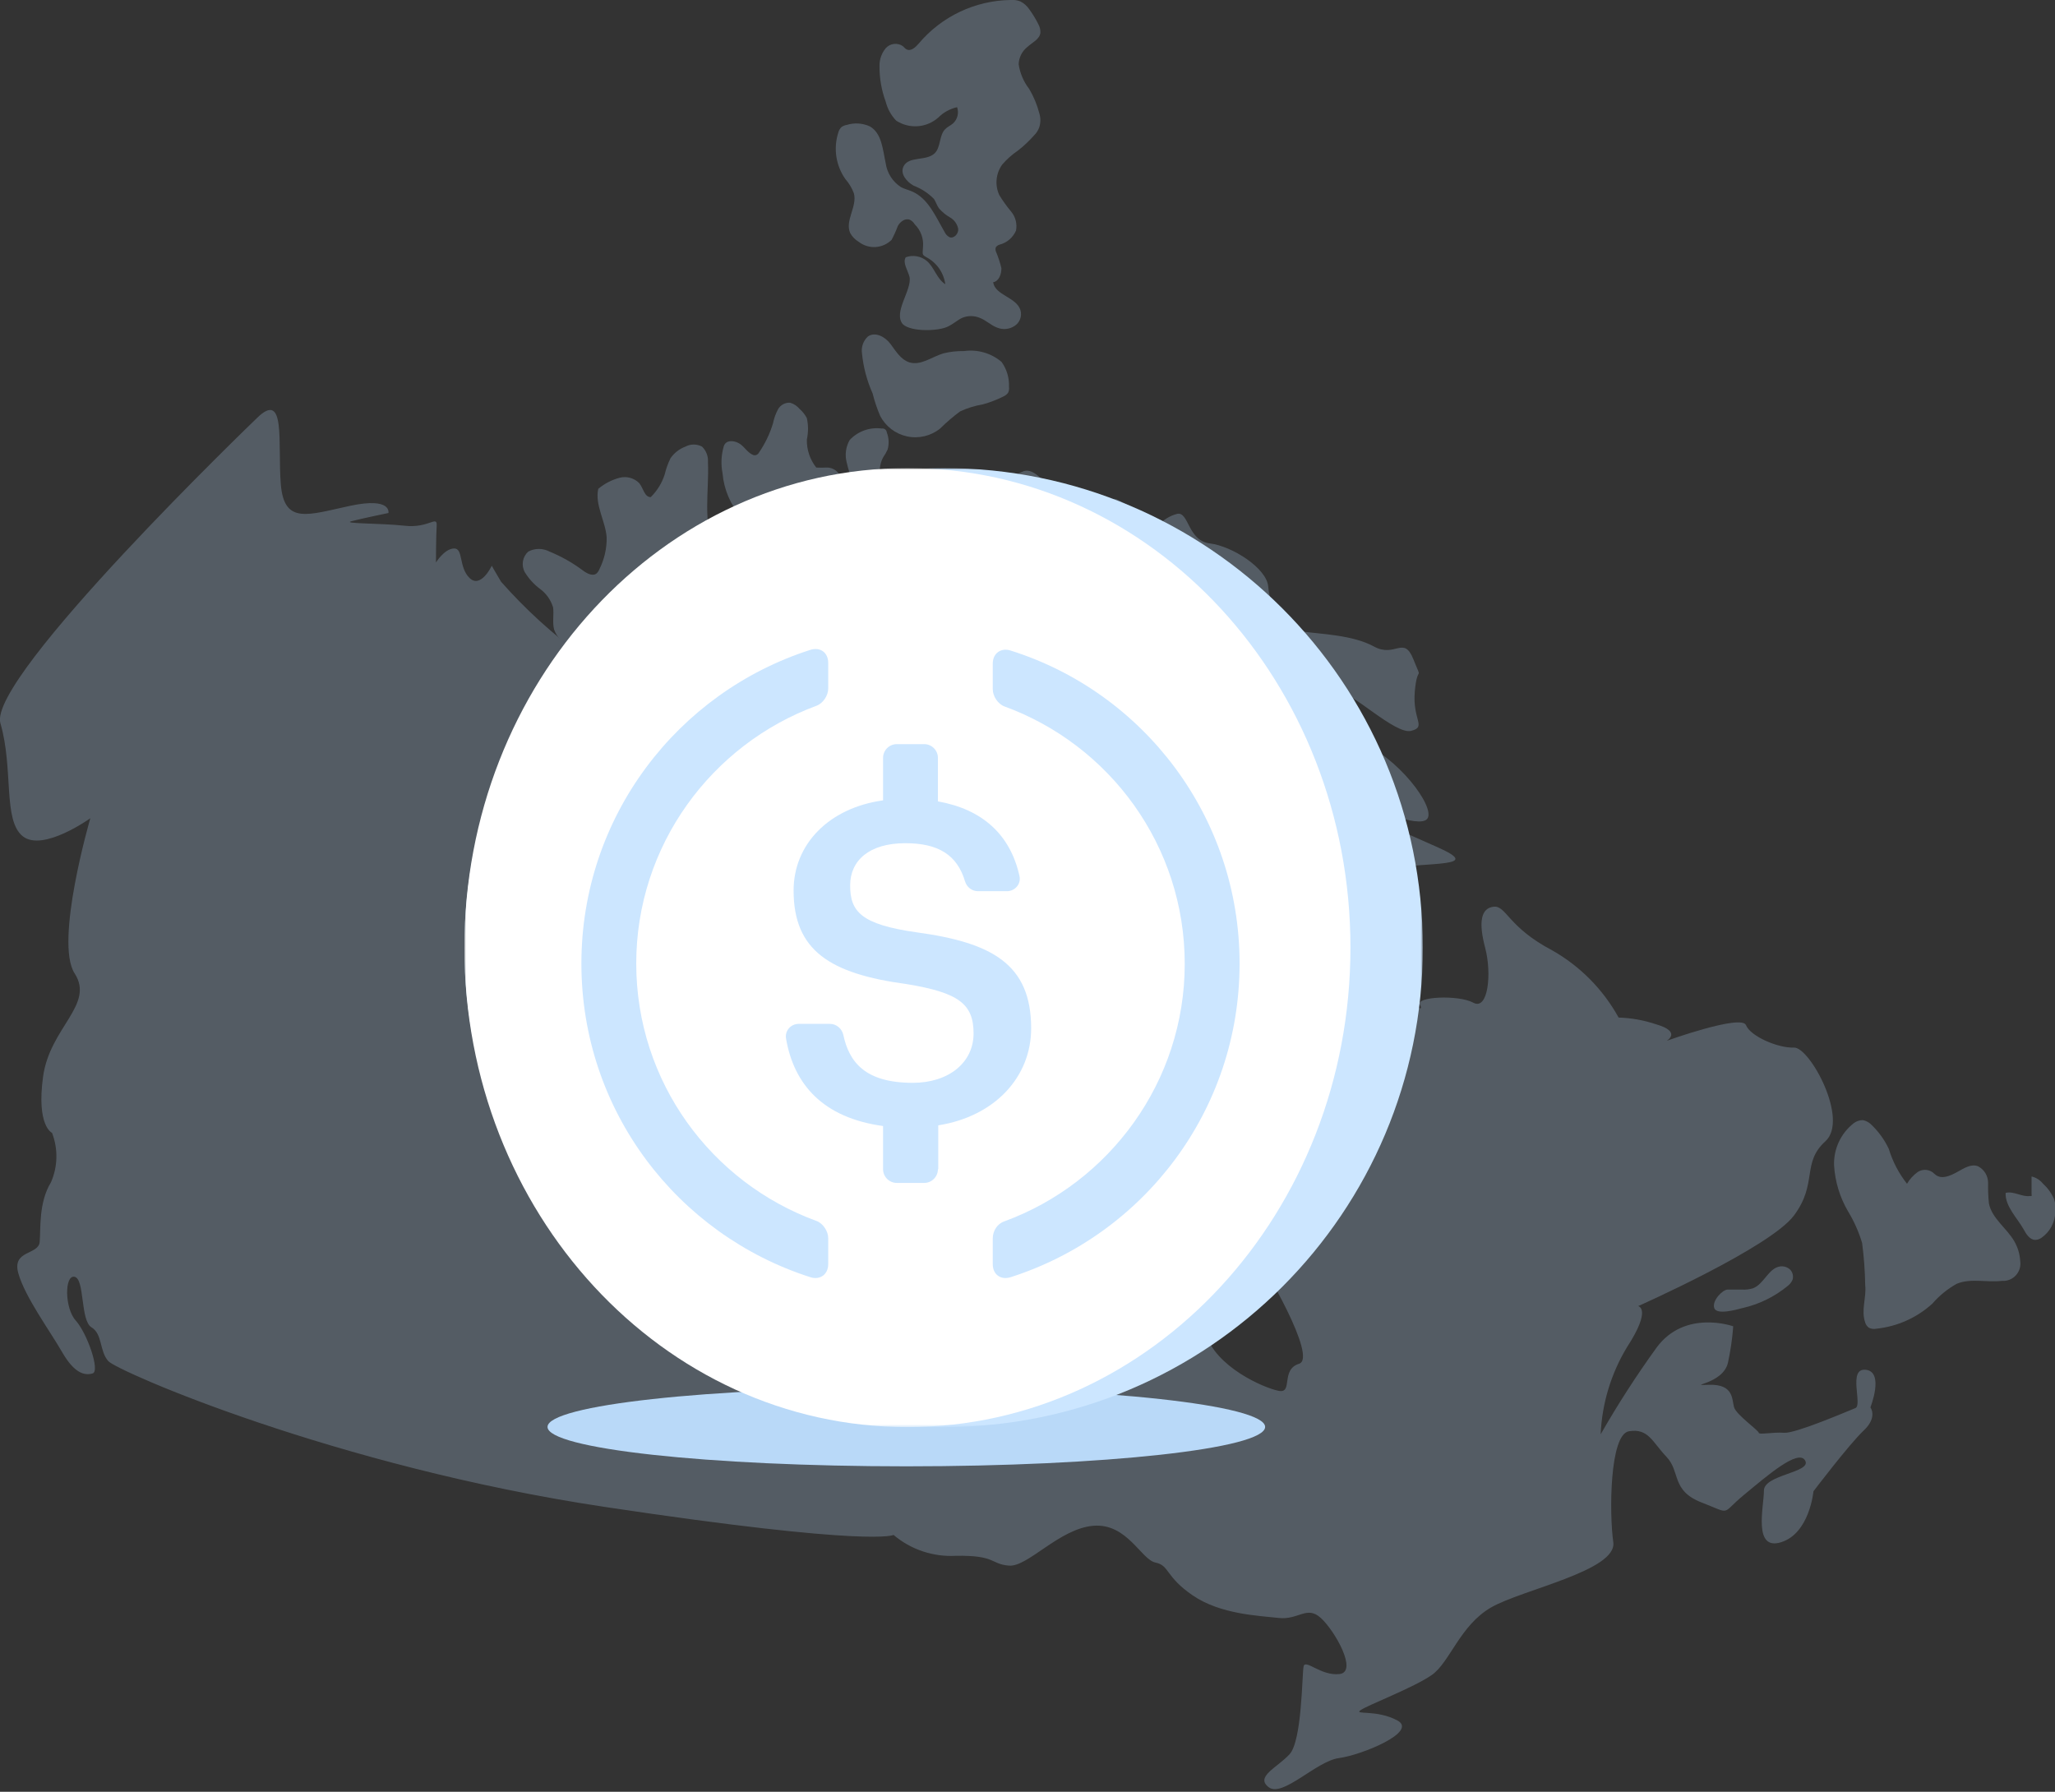
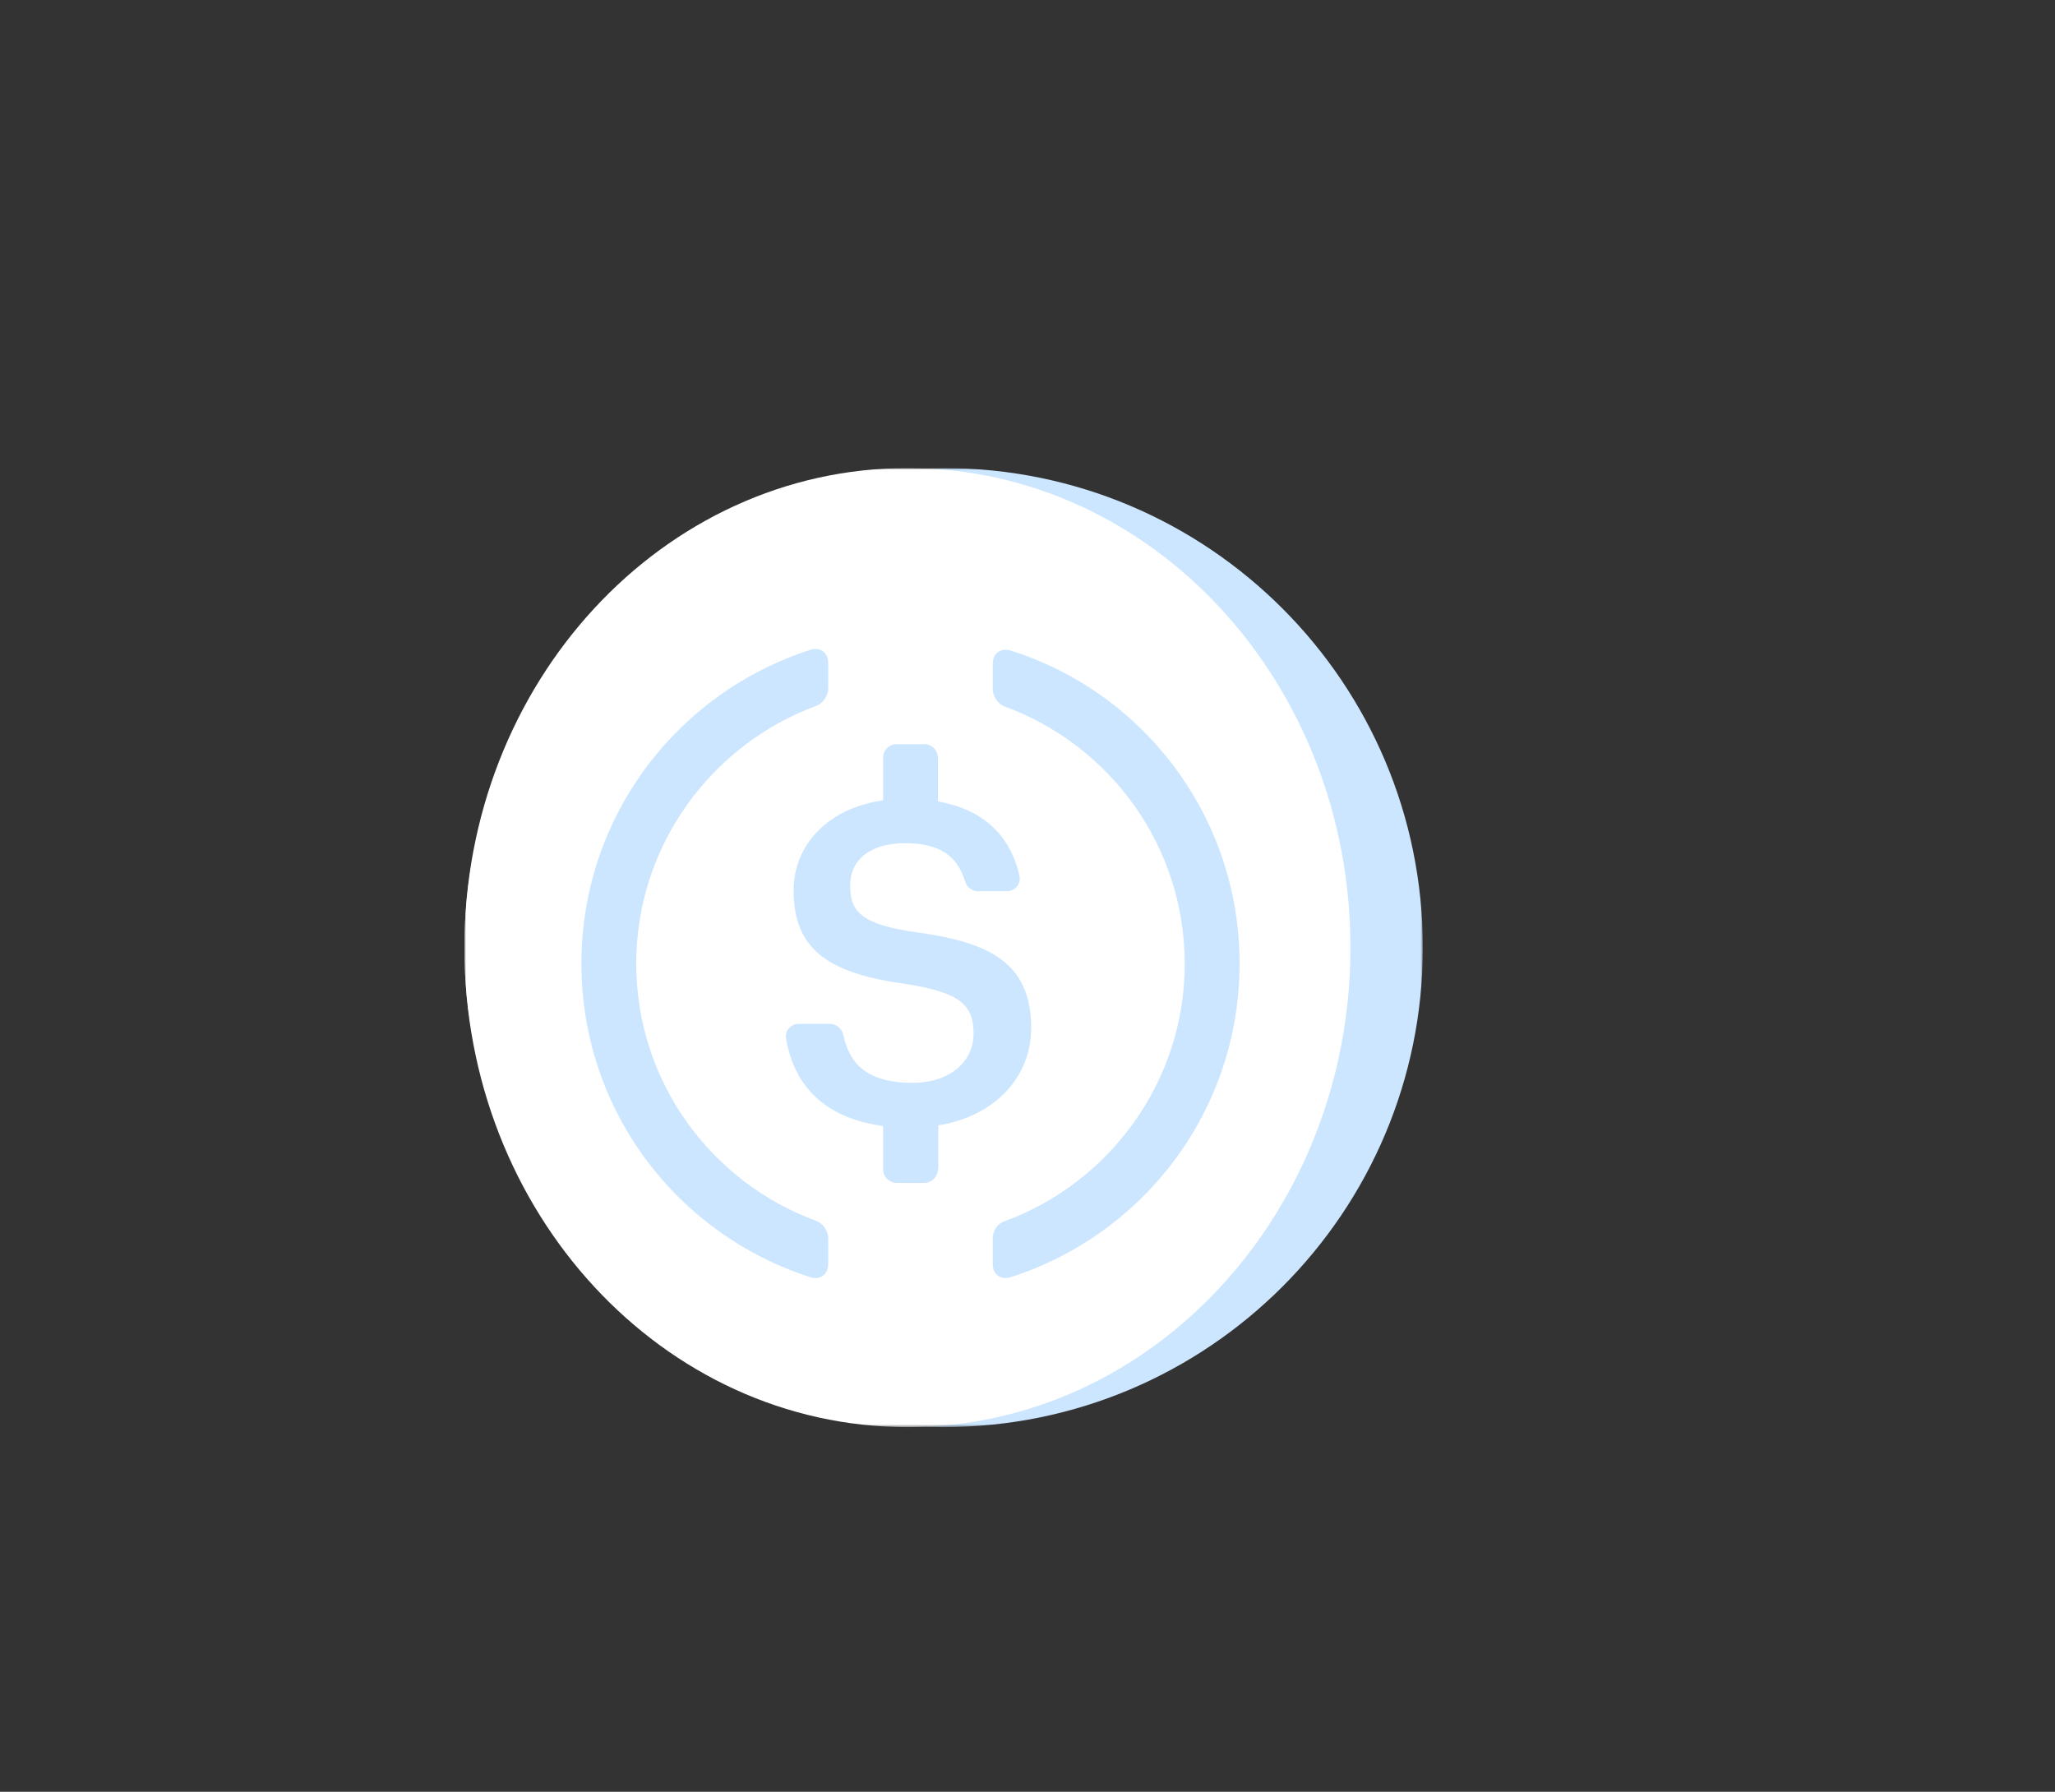
<svg xmlns="http://www.w3.org/2000/svg" width="562" height="490" viewBox="0 0 562 490" fill="none">
  <rect x="0" y="0" width="562" height="490" fill="#333333" stroke="none" />
  <g opacity="0.25">
    <g clip-path="url(#clip0_2315_26768)">
      <path d="M70.24 114.356C70.24 114.356 -3.529 185.287 0.115 197.793C3.759 210.299 0.729 224.378 6.253 228.713C11.777 233.048 24.705 223.764 24.705 223.764C24.705 223.764 14.846 257.599 20.408 266.192C25.971 274.785 13.618 280.962 11.777 294.465C9.936 307.968 14.232 309.81 14.232 309.81C15.927 314.186 15.817 319.056 13.925 323.351C10.55 328.875 11.163 335.934 10.856 339.617C10.55 343.299 3.184 341.765 5.025 348.248C6.867 354.731 13.618 363.9 16.994 369.769C20.37 375.638 23.171 376.214 25.319 375.6C27.467 374.986 23.784 364.514 20.715 361.138C17.646 357.762 17.608 348.555 20.408 349.169C23.209 349.783 21.943 361.138 25.012 362.979C28.081 364.82 27.16 369.462 29.615 372.224C32.071 374.986 91.493 400.996 165.263 412.082C239.032 423.169 244.364 419.754 244.364 419.754C249.102 423.767 255.198 425.813 261.397 425.47C272.445 425.279 270.796 427.734 275.936 428.156C281.077 428.578 289.67 418.066 298.953 417.261C308.237 416.455 312.073 426.506 315.986 427.312C319.899 428.117 318.633 431.148 326.228 436.327C333.824 441.506 344.335 441.851 349.706 442.465C355.077 443.078 357.378 438.974 361.214 442.465C365.051 445.956 371.457 457.234 366.317 457.809C361.176 458.385 356.918 453.513 356.496 455.776C356.074 458.04 356.074 476.07 352.66 479.752C349.246 483.435 343.184 485.89 346.982 488.767C350.78 491.644 360.025 481.594 366.163 480.788C372.301 479.982 387.914 473.614 382.16 470.507C376.406 467.4 370.076 469.088 372.109 467.668C374.142 466.249 386.687 461.492 391.597 458.039C396.507 454.587 399.269 444.498 407.786 439.587C416.302 434.677 442.311 429.537 441.199 421.749C440.086 413.962 440.163 392.249 445.495 391.405C450.828 390.561 451.825 394.282 455.738 398.387C459.651 402.492 456.965 407.632 465.367 410.893C473.768 414.154 470.469 414.154 476.875 408.86C483.282 403.566 491.836 396.124 493.678 399.423C495.519 402.722 482.399 403.259 482.399 407.632C482.399 412.005 479.33 424.204 487.118 421.749C494.905 419.294 495.941 407.824 495.941 407.824C495.941 407.824 505.762 394.896 509.674 391.213C513.587 387.531 511.516 384.884 511.516 384.884C511.516 384.884 515.352 375.216 510.288 374.603C505.225 373.989 509.444 384.27 507.411 385.075C505.378 385.881 491.031 392.057 487.962 391.827C484.893 391.597 480.98 392.441 480.98 391.827C480.98 391.213 474.842 386.917 474.228 384.845C473.614 382.774 474.228 378.516 467.438 378.707C460.648 378.899 471.274 378.707 472.579 372.569C473.281 369.32 473.755 366.026 473.998 362.71C473.998 362.71 460.878 357.992 453.091 368.465C447.557 376.114 442.435 384.054 437.746 392.249C438.106 383.845 440.573 375.666 444.92 368.465C451.863 357.8 447.989 357.186 447.989 357.186C447.989 357.186 484.049 341.19 490.609 332.405C497.169 323.62 492.642 318.057 499.202 312.111C505.762 306.165 494.905 286.294 490.609 286.486C486.312 286.677 478.717 283.417 477.489 280.348C476.261 277.279 455.776 284.644 455.776 284.644C455.776 284.644 460.073 282.189 452.899 280.118C449.594 279.004 446.143 278.383 442.656 278.276C438.408 270.567 432.099 264.192 424.435 259.863C412.312 253.494 411.929 247.548 408.438 247.97C404.947 248.392 404.333 252.267 406.174 259.249C408.016 266.231 406.98 276.435 402.914 274.21C398.847 271.985 386.917 272.56 388.336 274.824C389.756 277.087 385.267 275.629 384.04 266.614C382.812 257.599 372.991 255.106 367.045 253.494C361.099 251.883 351.701 243.444 348.402 246.513C345.102 249.582 330.985 246.129 331.369 252.267C331.753 258.405 336.279 256.372 335.205 262.931C334.131 269.491 331.714 268.878 336.625 273.596C341.535 278.315 335.589 291.626 339.924 295.501C344.259 299.375 362.941 310.845 353.657 325.845C344.374 340.844 339.08 337.123 342.379 341.611C345.678 346.1 360.409 371.342 355.268 372.953C350.128 374.564 353.734 381.163 349.668 380.357C345.601 379.551 332.328 373.797 329.681 364.552C327.966 357.005 327.205 349.272 327.418 341.535C327.418 341.535 313.07 344.604 304.669 340.077C296.268 335.55 286.831 335.78 286.025 331.906C285.22 328.031 264.504 321.855 258.367 323.505C252.229 325.154 248.699 308.429 243.022 302.022C237.344 295.616 251.615 264.466 259.21 258.942C266.806 253.418 259.211 251.27 255.605 249.275C251.999 247.28 257.446 246.014 261.32 248.316C265.195 250.617 268.686 242.945 268.993 242.792C269.3 242.638 278.967 243.866 278.046 234.659C277.125 225.452 280.041 222.652 280.808 222.191C281.575 221.731 275.591 214.059 281.307 212.678C287.023 211.297 296.345 218.662 297.419 208.074C298.282 202.231 297.303 196.264 294.618 191.003C294.618 191.003 293.736 178.114 285.91 174.853C278.085 171.592 296.038 173.625 300.027 169.789C300.981 168.718 302.17 167.882 303.502 167.35C304.833 166.817 306.27 166.602 307.7 166.72C307.7 166.72 310.615 174.393 315.372 174.393C318.543 174.274 321.698 174.905 324.579 176.234C325.346 176.694 321.663 174.086 329.835 181.336C338.006 188.586 340.269 194.532 337.047 200.21C333.824 205.888 340.883 210.99 338.888 212.524C334.475 214.366 329.887 215.754 325.193 216.667C319.976 218.202 314.758 227.447 321.357 230.055C327.955 232.664 330.602 228.368 336.701 225.26C342.801 222.153 341.305 221.731 346.062 224.34C350.818 226.948 353.312 225.26 356.688 228.981C360.064 232.702 354.539 236.193 364.053 235.733C373.567 235.273 362.058 239.876 376.981 237.728C391.904 235.58 405.561 237.267 393.247 231.743C380.932 226.219 368.043 220.887 370.613 220.235C373.183 219.583 385.958 226.104 389.794 224.34C393.63 222.575 384.27 208.995 373.298 203.432C362.327 197.87 362.442 189.392 366.01 189.2C369.577 189.008 381.585 200.977 385.919 199.865C390.254 198.752 386.226 196.988 386.917 189.085C387.607 181.183 389.18 186.937 386.533 180.3C383.886 173.664 381.585 179.993 375.754 176.809C369.923 173.625 361.33 173.433 356.189 172.705C351.049 171.976 351.049 173.51 349.552 167.794C348.056 162.078 347.251 165.416 346.829 160.39C346.407 155.365 336.931 149.342 330.87 148.613C324.809 147.885 325.154 139.905 321.97 140.519C319.877 141.043 318.007 142.226 316.638 143.895C313.298 140.993 309.582 138.554 305.59 136.645C300.756 134.803 299.567 146.043 294.618 141.862C289.67 137.68 284.146 127.399 279.964 128.857C275.783 130.315 270.949 136.529 272.484 137.258C274.018 137.987 271.563 145.851 274.21 149.841C276.857 153.831 279.734 158.242 278.046 159.393C276.358 160.544 276.742 157.628 273.865 154.483C270.909 150.411 269.397 145.47 269.568 140.442C269.338 134.88 274.9 131.312 272.407 131.197C269.913 131.082 262.471 133.154 260.898 137.258C259.326 141.363 256.372 159.777 259.978 160.621C261.818 160.962 263.584 161.624 265.195 162.577C265.195 162.577 261.359 163.268 262.241 165.032C263.123 166.797 274.133 172.705 277.816 175.16C281.499 177.615 277.509 182.218 279.235 183.561C280.962 184.904 280.655 189.085 279.542 193.075C278.92 195.106 278.546 197.206 278.43 199.328C278.43 199.328 278.2 207.806 274.939 206.194C271.678 204.583 267.266 200.785 268.878 197.793C270.489 194.801 266.039 184.904 263.545 185.402C261.052 185.901 261.09 195.568 259.709 193.995C258.328 192.423 257.139 182.218 254.684 180.914C252.229 179.61 251.5 178.229 251.5 171.784C251.5 165.339 244.441 155.403 241.679 156.017C238.917 156.631 232.242 166.759 235.004 172.896C237.766 179.034 241.257 179.648 242.677 183.062C244.096 186.476 241.679 190.006 242.677 190.735C243.674 191.463 245.554 192.499 243.175 196.067C240.797 199.635 240.413 207.153 238.073 208.074C235.733 208.995 238.073 203.164 235.004 199.865C231.935 196.566 229.135 194.226 231.513 194.11C233.892 193.995 241.564 195.146 236.424 188.586C231.283 182.026 232.204 175.582 228.521 178.651C224.838 181.72 219.928 186.86 223.304 189.315C226.68 191.77 229.442 191.272 227.14 195.146C225.906 196.944 225.166 199.034 224.992 201.207C222.304 203.06 219.095 204.006 215.831 203.91C212.568 203.813 209.421 202.678 206.847 200.67C198.139 193.612 196.067 190.85 191.502 192.998C186.937 195.146 183.177 194.456 184.52 199.481C185.863 204.507 185.863 212.984 183.293 208.496C180.722 204.008 182.065 195.069 174.086 194.878C166.107 194.686 152.872 189.123 155.634 187.704C158.396 186.285 165.454 183.369 159.47 179.495C151.264 173.535 143.738 166.691 137.028 159.086C134.995 155.71 134.496 154.713 134.496 154.713C134.496 154.713 131.504 161.043 128.435 158.089C125.366 155.135 126.786 149.879 124.139 149.994C121.492 150.109 119.228 153.831 119.228 153.831C119.228 153.831 119.228 146.772 119.42 143.78C119.612 140.788 117.272 144.509 110.712 143.78C104.152 143.051 93.488 143.243 96.058 142.552C98.628 141.862 106.224 140.289 106.224 140.289C106.224 140.289 107.221 135.877 95.751 138.332C84.281 140.788 77.721 143.55 76.8 132.501C75.88 121.453 78.335 106.377 70.24 114.356Z" fill="#B9D9F8" />
      <path d="M181.796 173.05C180.924 172.698 179.987 172.536 179.047 172.576C178.108 172.616 177.187 172.856 176.348 173.28C174.622 174.009 173.049 175.083 171.323 175.774C168.693 176.669 165.93 177.11 163.152 177.078C160.866 177.309 158.558 177.153 156.323 176.618C155.217 176.32 154.201 175.755 153.365 174.973C152.529 174.19 151.898 173.213 151.528 172.129C151.03 170.173 151.528 168.063 151.26 166.107C150.653 164.096 149.416 162.334 147.73 161.081C146.057 159.841 144.638 158.291 143.549 156.516C143.035 155.606 142.846 154.548 143.013 153.516C143.181 152.484 143.694 151.54 144.47 150.839C145.363 150.368 146.357 150.122 147.366 150.122C148.375 150.122 149.369 150.368 150.262 150.839C153.483 152.151 156.525 153.865 159.316 155.941C160.428 156.785 162.039 157.705 163.152 156.823C163.493 156.504 163.755 156.11 163.919 155.672C165.278 152.973 165.963 149.985 165.914 146.964C165.569 142.437 162.653 138.102 163.612 133.691C165.306 132.26 167.298 131.225 169.443 130.66C170.388 130.414 171.38 130.419 172.322 130.675C173.264 130.931 174.123 131.428 174.814 132.118C175.926 133.461 176.233 135.954 177.959 135.954C179.735 134.218 181.053 132.07 181.796 129.701C182.152 128.188 182.679 126.721 183.368 125.328C184.365 123.875 185.785 122.763 187.435 122.144C188.137 121.768 188.921 121.571 189.717 121.571C190.514 121.571 191.298 121.768 192 122.144C192.562 122.694 192.997 123.36 193.275 124.095C193.554 124.831 193.668 125.618 193.611 126.402C193.956 134.343 192.077 142.783 195.491 149.956C196.645 152.102 197.926 154.177 199.327 156.171C200.736 158.178 201.644 160.493 201.974 162.922C202.128 164.136 201.957 165.368 201.478 166.494C201 167.62 200.231 168.598 199.25 169.329C197.754 170.191 196.004 170.503 194.302 170.211V177.538C194.399 178.529 194.212 179.527 193.764 180.415C193.376 180.958 192.88 181.415 192.307 181.758C191.604 182.359 190.757 182.767 189.849 182.942C188.941 183.117 188.004 183.053 187.128 182.756C186.575 182.37 186.112 181.868 185.774 181.285C185.436 180.702 185.23 180.051 185.172 179.38C185.058 178.07 184.775 176.78 184.328 175.544C184.021 174.393 183.062 172.666 181.796 173.05Z" fill="#B9D9F8" />
      <path d="M205.465 143.742C204.583 142.936 203.585 142.246 202.741 141.44C199.785 138.092 197.983 133.883 197.601 129.433C197.118 126.973 197.237 124.433 197.946 122.029C198.017 121.81 198.12 121.603 198.253 121.415C199.173 120.187 201.207 120.609 202.396 121.415C203.585 122.221 204.506 123.832 205.925 124.407C206.077 124.472 206.24 124.505 206.405 124.505C206.569 124.505 206.733 124.472 206.884 124.407C207.182 124.276 207.426 124.045 207.575 123.755C209.258 121.296 210.552 118.591 211.411 115.738C211.678 114.397 212.143 113.104 212.792 111.901C213.121 111.328 213.605 110.858 214.188 110.546C214.772 110.234 215.431 110.092 216.091 110.137C217.098 110.428 217.994 111.017 218.661 111.825C219.48 112.535 220.157 113.394 220.656 114.356C221.08 116.277 221.08 118.267 220.656 120.188C220.59 122.967 221.499 125.681 223.226 127.86C224.146 127.917 225.069 127.917 225.988 127.86C226.604 127.839 227.216 127.959 227.777 128.212C228.339 128.464 228.835 128.842 229.227 129.316C229.62 129.791 229.899 130.348 230.042 130.947C230.186 131.546 230.19 132.17 230.055 132.77C229.31 136.15 227.444 139.178 224.761 141.363C222.247 143.085 219.605 144.611 216.858 145.928C215.646 146.601 214.524 147.426 213.521 148.383C213.209 148.698 212.83 148.938 212.412 149.085C211.993 149.231 211.547 149.281 211.107 149.229C210.667 149.177 210.245 149.026 209.872 148.786C209.499 148.547 209.186 148.225 208.956 147.846C207.991 146.321 206.816 144.939 205.465 143.742Z" fill="#B9D9F8" />
      <path d="M233.278 132.578C232.818 130.507 231.974 128.512 231.552 126.44C231.283 125.412 231.219 124.341 231.364 123.287C231.508 122.234 231.859 121.22 232.396 120.302C233.503 119.127 234.873 118.233 236.394 117.692C237.915 117.152 239.543 116.982 241.142 117.195C241.305 117.168 241.471 117.175 241.63 117.215C241.789 117.256 241.939 117.328 242.069 117.429C242.198 117.53 242.306 117.657 242.384 117.802C242.462 117.946 242.51 118.105 242.523 118.269C243.094 119.752 243.174 121.379 242.754 122.911C242.411 123.663 242 124.383 241.526 125.059C239.416 128.895 241.526 133.844 240.26 138.064C239.673 140.189 238.302 142.012 236.424 143.166C236.213 143.239 235.983 143.239 235.772 143.166C232.434 143.089 233.662 134.381 233.278 132.578Z" fill="#B9D9F8" />
      <path d="M235.732 96.595C235.612 95.76 235.696 94.909 235.976 94.114C236.257 93.319 236.726 92.604 237.343 92.03C239.3 90.649 242.023 92.03 243.558 94.101C245.092 96.173 246.358 98.321 248.66 99.088C251.806 100.086 254.875 97.554 258.02 96.633C259.838 96.179 261.709 95.972 263.583 96.019C265.414 95.751 267.281 95.876 269.06 96.386C270.84 96.895 272.49 97.777 273.902 98.973C275.326 100.957 276.042 103.362 275.935 105.802C276.023 106.366 275.929 106.944 275.667 107.451C275.337 107.861 274.917 108.189 274.439 108.41C272.612 109.33 270.697 110.063 268.723 110.597C266.588 110.956 264.51 111.601 262.547 112.515C260.625 113.947 258.805 115.511 257.1 117.195C255.846 118.203 254.382 118.918 252.817 119.289C251.251 119.66 249.623 119.677 248.05 119.339C246.477 119.001 245 118.316 243.725 117.335C242.45 116.353 241.41 115.1 240.681 113.666C239.843 111.703 239.163 109.676 238.648 107.605C237.089 104.116 236.104 100.398 235.732 96.595Z" fill="#B9D9F8" />
      <path d="M248.738 75.726C248.278 73.885 246.781 71.89 247.702 70.356C248.673 70.003 249.721 69.913 250.738 70.095C251.755 70.277 252.706 70.724 253.495 71.391C255.528 73.156 256.218 76.302 258.52 77.721C258.308 76.174 257.731 74.7 256.837 73.419C255.944 72.138 254.759 71.088 253.38 70.356C253.034 70.125 252.612 69.972 252.421 69.588C252.229 69.205 252.421 68.246 252.421 67.555C252.531 66.416 252.385 65.267 251.993 64.192C251.601 63.116 250.974 62.142 250.157 61.341C249.852 60.812 249.399 60.385 248.853 60.113C247.625 59.576 246.206 60.573 245.554 61.763C245.064 63.078 244.487 64.36 243.828 65.599C242.65 66.76 241.091 67.455 239.44 67.554C237.789 67.652 236.159 67.149 234.851 66.136C233.894 65.569 233.1 64.762 232.549 63.796C230.938 60.42 234.544 56.43 233.508 52.824C232.977 51.418 232.198 50.118 231.207 48.988C229.922 47.167 229.076 45.072 228.737 42.869C228.397 40.666 228.573 38.414 229.25 36.29C229.395 35.687 229.715 35.139 230.171 34.718C230.571 34.438 231.031 34.254 231.514 34.18C233.61 33.513 235.88 33.65 237.882 34.564C241.181 36.444 241.411 40.932 242.216 44.615C242.4 45.945 242.868 47.22 243.59 48.352C244.312 49.484 245.27 50.447 246.398 51.175C247.319 51.673 248.354 51.904 249.352 52.326C253.84 54.205 255.873 59.231 258.328 63.45C258.607 64.059 259.079 64.558 259.671 64.87C260.899 65.33 262.203 63.872 262.049 62.568C261.92 61.922 261.655 61.311 261.272 60.775C260.888 60.239 260.395 59.791 259.824 59.461C258.662 58.801 257.624 57.945 256.756 56.929C256.218 56.162 255.95 55.203 255.413 54.397C253.855 52.809 251.97 51.578 249.889 50.791C247.932 49.717 246.053 47.454 247.127 45.459C248.546 42.62 253.38 44.154 255.643 41.891C257.331 40.203 256.794 37.058 258.482 35.331C259.096 34.679 259.978 34.334 260.63 33.758C261.233 33.209 261.66 32.493 261.858 31.701C262.056 30.91 262.016 30.077 261.743 29.308C259.795 29.749 258.012 30.734 256.602 32.147C255.041 33.529 253.07 34.361 250.99 34.513C248.911 34.666 246.839 34.131 245.094 32.991C243.693 31.535 242.701 29.735 242.216 27.774C241.052 24.606 240.48 21.251 240.529 17.877C240.533 16.15 241.144 14.48 242.255 13.158C242.827 12.529 243.606 12.126 244.45 12.02C245.294 11.915 246.148 12.114 246.858 12.583C247.242 12.89 247.51 13.312 247.932 13.503C249.122 14.117 250.387 12.928 251.27 11.892C254.352 8.234 258.183 5.28 262.505 3.228C266.826 1.177 271.537 0.076 276.32 8.47224e-05C277.245 -0.087 278.178 0.045 279.044 0.384C280.038 0.887 280.885 1.64 281.499 2.57C282.434 3.838 283.255 5.186 283.954 6.598C284.364 7.322 284.564 8.146 284.529 8.977C284.299 10.741 282.343 11.585 281 12.813C280.273 13.38 279.68 14.1 279.263 14.922C278.845 15.745 278.613 16.648 278.583 17.57C278.944 20.031 279.935 22.357 281.461 24.322C282.686 26.394 283.615 28.628 284.223 30.958C284.617 32.206 284.617 33.546 284.223 34.794C283.917 35.651 283.418 36.425 282.765 37.058C281.428 38.574 279.951 39.962 278.353 41.201C276.755 42.281 275.31 43.571 274.057 45.037C273.206 46.233 272.687 47.634 272.552 49.096C272.418 50.558 272.672 52.029 273.29 53.361C274.25 54.936 275.327 56.436 276.512 57.85C277.11 58.564 277.542 59.404 277.774 60.306C278.006 61.209 278.034 62.152 277.855 63.067C277.446 64.004 276.829 64.837 276.052 65.502C275.274 66.166 274.356 66.645 273.366 66.903C272.946 67.016 272.579 67.274 272.33 67.632C272.216 67.981 272.216 68.357 272.33 68.706C272.968 70.209 273.481 71.761 273.865 73.348C273.865 74.959 273.213 76.915 271.602 77.184C272.139 80.79 278.008 81.25 279.082 84.856C279.309 85.655 279.271 86.505 278.973 87.279C278.676 88.054 278.135 88.711 277.433 89.153C276.748 89.602 275.964 89.879 275.149 89.959C274.334 90.04 273.512 89.921 272.752 89.613C271.026 88.999 269.683 87.58 267.957 86.928C267.192 86.605 266.371 86.439 265.54 86.439C264.71 86.439 263.888 86.605 263.124 86.928C261.819 87.542 260.745 88.577 259.287 89.268C256.832 90.572 249.198 90.841 246.897 88.654C244.173 85.393 249.467 79.294 248.738 75.726Z" fill="#B9D9F8" />
      <path d="M509.252 339.924C508.345 336.895 507.056 333.995 505.416 331.292C503.167 327.457 501.853 323.147 501.58 318.71C501.503 316.508 501.946 314.318 502.872 312.319C503.799 310.32 505.182 308.566 506.912 307.201C507.635 306.635 508.525 306.324 509.444 306.319C510.371 306.501 511.216 306.971 511.861 307.662C513.806 309.531 515.393 311.741 516.541 314.183C517.594 317.65 519.286 320.889 521.528 323.735C522.255 322.485 523.235 321.401 524.405 320.551C525.004 320.142 525.713 319.923 526.438 319.923C527.164 319.923 527.872 320.142 528.471 320.551C528.778 320.781 529.047 321.088 529.392 321.318C531.042 322.546 533.228 321.625 535.185 320.551C537.141 319.477 539.021 318.211 540.939 318.94C541.776 319.372 542.477 320.027 542.964 320.833C543.452 321.638 543.707 322.563 543.701 323.505C543.662 325.388 543.739 327.271 543.931 329.144C544.775 333.249 548.765 335.819 550.875 339.463C551.823 341.117 552.375 342.969 552.486 344.872C552.592 345.574 552.538 346.29 552.329 346.968C552.119 347.646 551.76 348.269 551.277 348.788C550.794 349.308 550.2 349.712 549.539 349.971C548.878 350.229 548.168 350.336 547.46 350.281C543.356 350.78 538.944 349.476 535.108 351.087C532.599 352.491 530.353 354.322 528.471 356.496C524.223 360.368 518.845 362.775 513.127 363.363C512.438 363.509 511.72 363.414 511.094 363.094C510.613 362.745 510.262 362.245 510.096 361.675C508.907 358.299 510.48 354.808 510.096 351.432C510.035 347.583 509.753 343.741 509.252 339.924Z" fill="#B9D9F8" />
      <path d="M553.407 336.164C554.135 337.507 555.094 339.041 556.591 339.08C557.18 339.061 557.752 338.875 558.24 338.543C559.403 337.746 560.358 336.683 561.026 335.441C561.693 334.2 562.053 332.817 562.076 331.407C562.214 330.22 562.096 329.017 561.731 327.878C561.025 326.287 559.992 324.863 558.7 323.697C557.916 322.712 556.82 322.022 555.593 321.74V326.612C555.649 326.761 555.649 326.924 555.593 327.073C555.533 327.1 555.468 327.114 555.401 327.114C555.335 327.114 555.27 327.1 555.21 327.073C552.985 327.418 550.721 325.653 548.496 326.229C548.343 329.911 551.719 333.134 553.407 336.164Z" fill="#B9D9F8" />
      <path d="M472.502 352.66H476.338C477.373 352.739 478.415 352.622 479.407 352.315C482.437 351.164 483.627 346.79 486.849 346.33C487.34 346.269 487.838 346.316 488.309 346.468C488.78 346.621 489.211 346.875 489.573 347.212C489.914 347.575 490.154 348.021 490.269 348.506C490.383 348.991 490.368 349.497 490.225 349.975C489.953 350.603 489.531 351.156 488.997 351.586C485.375 354.596 481.088 356.7 476.491 357.724C475.033 358.107 469.509 359.718 468.819 357.724C468.128 355.729 471.082 352.66 472.502 352.66Z" fill="#B9D9F8" />
    </g>
  </g>
  <g clip-path="url(#clip1_2315_26768)">
-     <path d="M247.862 401.001C302.055 401.001 345.986 396.176 345.986 390.224C345.986 384.272 302.055 379.448 247.862 379.448C193.669 379.448 149.737 384.272 149.737 390.224C149.737 396.176 193.669 401.001 247.862 401.001Z" fill="#B9D9F8" />
    <mask id="mask0_2315_26768" style="mask-type:luminance" maskUnits="userSpaceOnUse" x="127" y="128" width="263" height="263">
      <path d="M389.113 128H127V390.272H389.113V128Z" fill="white" />
    </mask>
    <g mask="url(#mask0_2315_26768)">
      <path d="M258.057 390.272C330.437 390.272 389.113 331.56 389.113 259.136C389.113 186.712 330.437 128 258.057 128C185.677 128 127 186.712 127 259.136C127 331.56 185.677 390.272 258.057 390.272Z" fill="#CCE6FF" />
      <path d="M248.161 390.272C315.076 390.272 369.322 331.56 369.322 259.136C369.322 186.712 315.076 128 248.161 128C181.246 128 127 186.712 127 259.136C127 331.56 181.246 390.272 248.161 390.272Z" fill="white" />
    </g>
  </g>
  <path d="M226.5 345.719C226.5 348.531 224.25 350.125 221.625 349.281C185.25 337.656 159 303.719 159 263.5C159 223.375 185.25 189.344 221.625 177.718C224.344 176.875 226.5 178.468 226.5 181.281V188.312C226.5 190.187 225.094 192.344 223.312 193C194.531 203.594 174 231.25 174 263.5C174 295.844 194.531 323.406 223.312 333.906C225.094 334.563 226.5 336.719 226.5 338.594V345.719Z" fill="#CCE6FF" />
  <path d="M256.5 319.749C256.5 321.812 254.813 323.499 252.75 323.499H245.25C243.188 323.499 241.5 321.812 241.5 319.749V307.937C225.093 305.687 217.125 296.593 214.968 284.031C214.593 281.874 216.281 279.999 218.437 279.999H226.968C228.75 279.999 230.25 281.312 230.625 282.999C232.218 290.406 236.531 296.124 249.656 296.124C259.313 296.124 266.25 290.687 266.25 282.624C266.25 274.562 262.219 271.468 247.969 269.124C226.968 266.312 217.031 259.937 217.031 243.531C217.031 230.874 226.687 220.937 241.5 218.874V207.249C241.5 205.187 243.188 203.499 245.25 203.499H252.75C254.813 203.499 256.5 205.187 256.5 207.249V219.156C268.594 221.312 276.281 228.156 278.813 239.593C279.281 241.749 277.594 243.718 275.344 243.718H267.469C265.781 243.718 264.375 242.593 263.906 240.999C261.75 233.781 256.594 230.593 247.594 230.593C237.656 230.593 232.5 235.374 232.5 242.124C232.5 249.249 235.406 252.812 250.688 254.968C271.313 257.781 282 263.687 282 281.218C282 294.531 272.063 305.312 256.594 307.749V319.749H256.5Z" fill="#CCE6FF" />
  <path d="M276.375 349.28C273.656 350.124 271.5 348.53 271.5 345.718V338.687C271.5 336.624 272.719 334.655 274.688 333.999C303.375 323.499 324 295.843 324 263.593C324 231.249 303.469 203.686 274.688 193.186C272.906 192.53 271.5 190.374 271.5 188.499V181.468C271.5 178.655 273.75 177.061 276.375 177.905C312.75 189.343 339 223.374 339 263.499C339 303.718 312.75 337.655 276.375 349.28Z" fill="#CCE6FF" />
  <defs>
    <clipPath id="clip0_2315_26768">
-       <rect width="562" height="489.496" fill="white" />
-     </clipPath>
+       </clipPath>
    <clipPath id="clip1_2315_26768">
      <rect width="262.113" height="273" fill="white" transform="translate(127 128)" />
    </clipPath>
  </defs>
</svg>